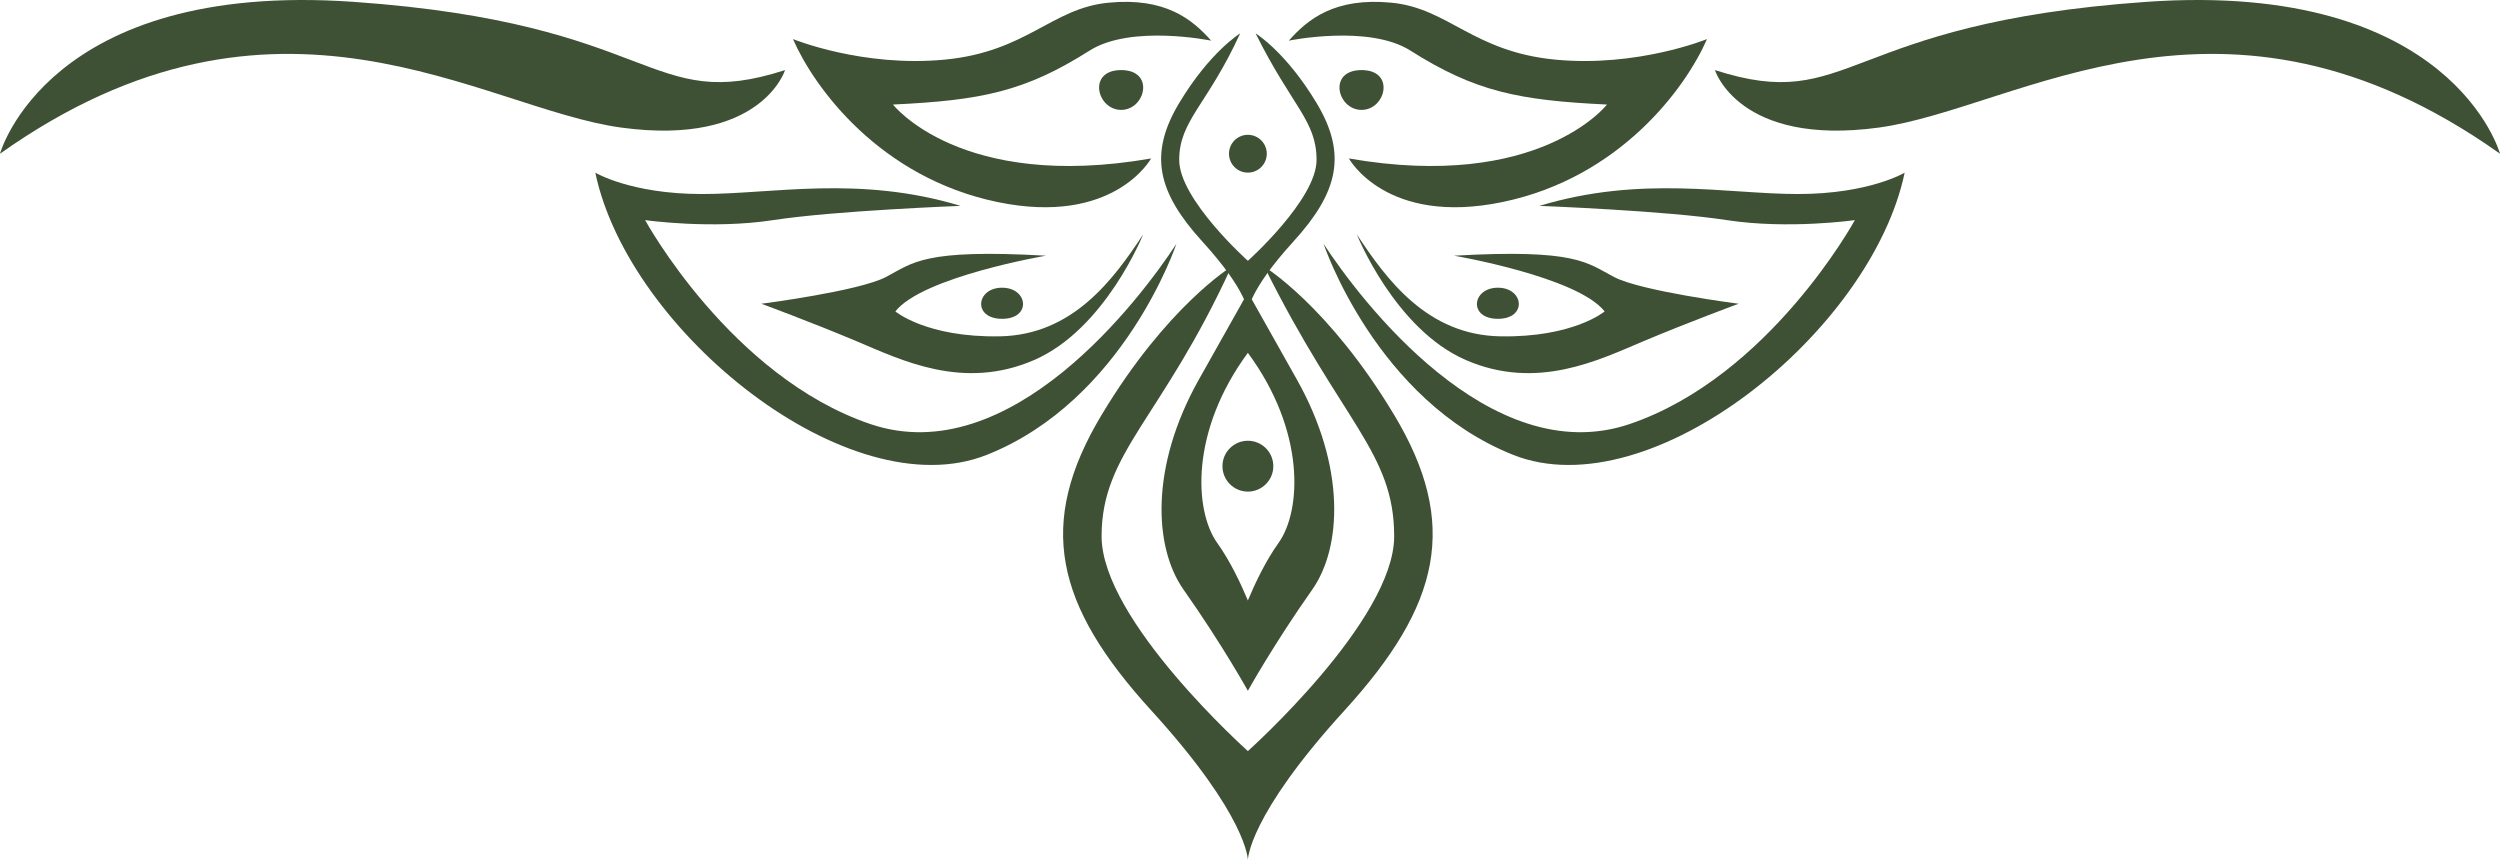
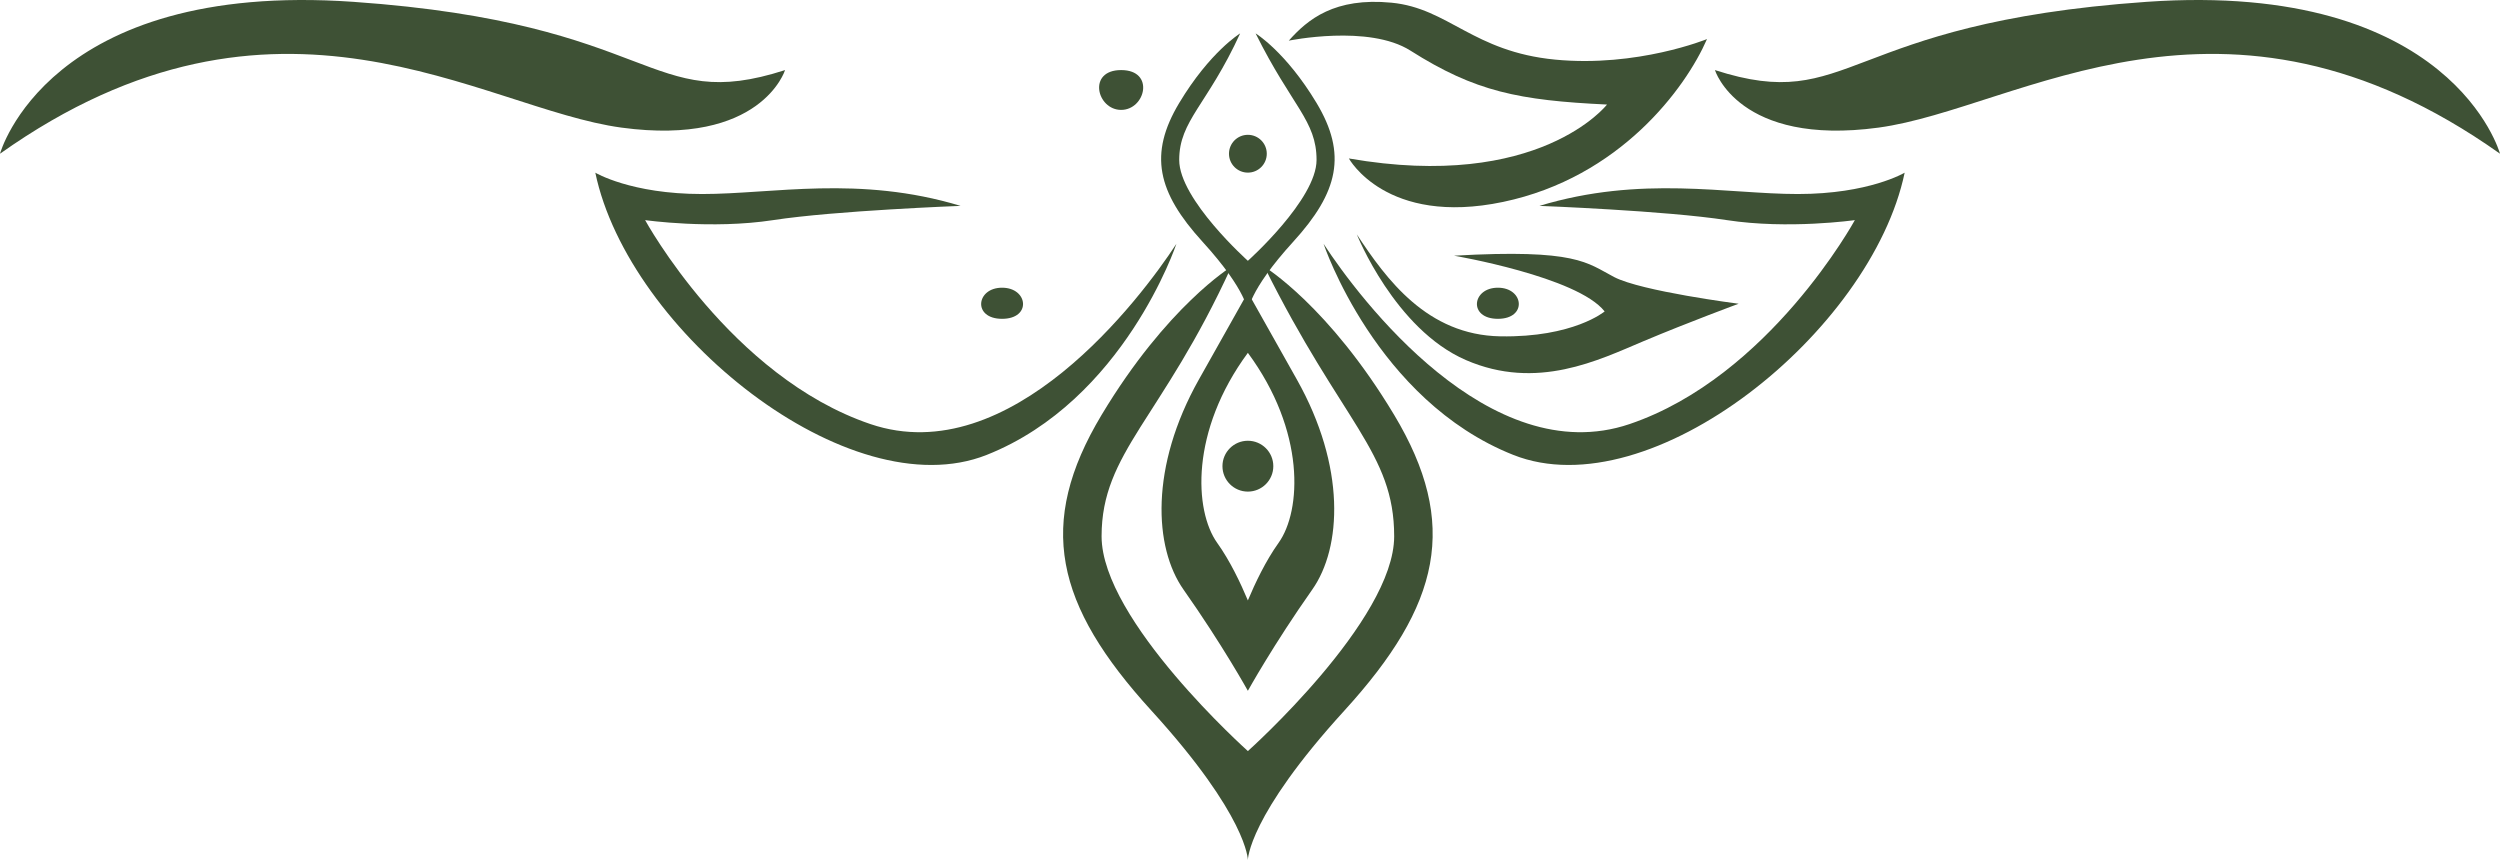
<svg xmlns="http://www.w3.org/2000/svg" xml:space="preserve" width="100%" height="100%" style="shape-rendering:geometricPrecision; text-rendering:geometricPrecision; image-rendering:optimizeQuality; fill-rule:evenodd; clip-rule:evenodd" viewBox="0 0 3562.78 1225.61">
  <defs>
    <style type="text/css">  .fil0 {fill:#3E5135}  </style>
  </defs>
  <g id="Слой_x0020_1">
    <g id="_2033991437168">
      <path class="fil0" d="M1915.87 1012.7c-137.52,150.81 -137.52,212.91 -137.52,212.91 0,0 0,-62.1 -137.48,-212.91 -137.53,-150.81 -164.11,-266.14 -70.99,-421.38 93.17,-155.25 184.97,-211.21 184.97,-211.21 -99.5,217.5 -184.97,264.43 -184.97,384.2 0,119.76 208.47,306.06 208.47,306.06 0,0 208.5,-186.3 208.5,-306.06 0,-119.77 -74.46,-161.69 -185,-384.2 0,0 91.84,55.96 185,211.21 93.12,155.24 66.51,270.57 -70.98,421.38z" />
      <path class="fil0" d="M1842.91 344.61c-64.56,70.8 -64.56,99.96 -64.56,99.96 0,0 0,-29.16 -64.53,-99.96 -64.56,-70.81 -77.06,-124.96 -33.32,-197.85 43.74,-72.88 86.85,-99.16 86.85,-99.16 -46.74,102.12 -86.85,124.16 -86.85,180.38 0,56.23 97.85,143.7 97.85,143.7 0,0 97.89,-87.47 97.89,-143.7 0,-56.22 -34.94,-75.92 -86.85,-180.38 0,0 43.11,26.28 86.85,99.16 43.74,72.89 31.24,127.04 -33.33,197.85z" />
      <path class="fil0" d="M1778.35 502.83c-82.23,111.49 -76.63,224.86 -43.63,270.95 18.11,25.29 33.22,57.09 43.63,81.9 10.41,-24.81 25.56,-56.61 43.66,-81.9 33,-46.09 38.61,-159.46 -43.66,-270.95zm91.69 337.48c-55.32,78.53 -91.69,144.16 -91.69,144.16 0,0 -36.33,-65.63 -91.66,-144.16 -42.3,-60.05 -48.02,-175.21 21.82,-299.4 69.84,-124.2 69.84,-124.2 69.84,-124.2 0,0 0,0 69.85,124.2 69.84,124.19 64.15,239.35 21.84,299.4z" />
      <path class="fil0" d="M1742.13 664.35c0,20.01 16.24,36.24 36.22,36.24 20.02,0 36.26,-16.23 36.26,-36.24 0,-20.01 -16.24,-36.23 -36.26,-36.23 -19.98,0 -36.22,16.22 -36.22,36.23z" />
      <path class="fil0" d="M1751.44 219.07c0,14.88 12.06,26.94 26.91,26.94 14.89,0 26.95,-12.06 26.95,-26.94 0,-14.88 -12.06,-26.94 -26.95,-26.94 -14.85,0 -26.91,12.06 -26.91,26.94z" />
      <path class="fil0" d="M1886.25 347.49c0,0 74.35,223.08 270.39,300.82 196.07,77.74 510.38,-175.76 557.71,-402.22 0,0 -50.71,30.42 -152.12,30.42 -101.37,0 -223.05,-27.04 -368.42,16.9 0,0 179.17,6.76 267.05,20.28 87.88,13.52 182.51,0 182.51,0 0,0 -121.68,223.08 -321.09,290.68 -199.45,67.6 -385.33,-179.14 -436.03,-256.88z" />
      <path class="fil0" d="M1933.58 333.97c0,0 54.08,135.2 155.45,179.14 101.41,43.94 189.29,0 253.52,-27.04 64.24,-27.04 135.22,-53.21 135.22,-53.21 0,0 -138.59,-17.77 -177.45,-38.05 -38.9,-20.28 -52.87,-40.37 -228.16,-30.43 0,0 175.8,29.97 214.63,79.44 0,0 -44.51,37.34 -148.74,35.49 -104.2,-1.85 -162.23,-81.12 -204.47,-145.34z" />
      <path class="fil0" d="M2134.67 454.36c-42.41,0 -37.17,-44.35 0,-44.35 37.18,0 42.24,44.35 0,44.35z" />
      <path class="fil0" d="M1922.29 225.81c0,0 52.98,96.89 219.72,61.96 166.74,-34.92 260.27,-162.24 290.66,-232.09 0,0 -99.13,40.56 -216.31,29.29 -117.18,-11.27 -152.11,-73.23 -233.21,-81.12 -81.14,-7.89 -119.45,23.66 -146.47,54.08 0,0 113.98,-23.45 173.31,14.18 92.38,58.59 154.49,70.89 280.17,76.88 0,0 -96.35,124.14 -367.87,76.82z" />
-       <path class="fil0" d="M1940.33 156.62c-34.68,0 -48.54,-56.75 0,-56.75 48.54,0 34.68,56.75 0,56.75z" />
      <path class="fil0" d="M1597.75 156.62c34.68,0 48.54,-56.75 0,-56.75 -48.54,0 -34.65,56.75 0,56.75z" />
      <path class="fil0" d="M2443.96 99.87c0,0 33.81,109.03 233.21,81.99 199.41,-27.04 490.11,-243.31 885.61,37.21 0,0 -67.63,-246.97 -503.65,-216.45 -436.03,30.52 -419.13,160.6 -615.17,97.25z" />
      <path class="fil0" d="M1676.5 347.49c0,0 -74.35,223.08 -270.38,300.82 -196.06,77.74 -510.41,-175.76 -557.73,-402.22 0,0 50.7,30.42 152.1,30.42 101.41,0 223.09,-27.04 368.45,16.9 0,0 -179.16,6.76 -267.04,20.28 -87.88,13.52 -182.52,0 -182.52,0 0,0 121.67,223.08 321.1,290.68 199.44,67.6 385.31,-179.14 436.02,-256.88z" />
-       <path class="fil0" d="M1629.17 333.97c0,0 -54.08,135.2 -155.45,179.14 -101.41,43.94 -189.29,0 -253.52,-27.04 -64.22,-27.04 -135.2,-53.21 -135.2,-53.21 0,0 138.58,-17.77 177.45,-38.05 38.88,-20.28 52.85,-40.37 228.17,-30.43 0,0 -175.83,29.97 -214.65,79.44 0,0 44.5,37.34 148.73,35.49 104.2,-1.85 162.23,-81.12 204.47,-145.34z" />
      <path class="fil0" d="M1428.07 454.36c42.42,0 37.18,-44.35 0,-44.35 -37.17,0 -42.23,44.35 0,44.35z" />
-       <path class="fil0" d="M1640.46 225.81c0,0 -52.98,96.89 -219.72,61.96 -166.74,-34.92 -260.25,-162.24 -290.67,-232.09 0,0 99.14,40.56 216.32,29.29 117.17,-11.27 152.11,-73.23 233.21,-81.12 81.14,-7.89 119.45,23.66 146.47,54.08 0,0 -113.98,-23.45 -173.31,14.18 -92.38,58.59 -154.49,70.89 -280.17,76.88 0,0 96.35,124.14 367.87,76.82z" />
      <path class="fil0" d="M1118.8 99.87c0,0 -33.8,109.03 -233.22,81.99 -199.42,-27.04 -490.11,-243.31 -885.58,37.21 0,0 67.6,-246.97 503.63,-216.45 436.02,30.52 419.13,160.6 615.17,97.25z" />
    </g>
  </g>
</svg>